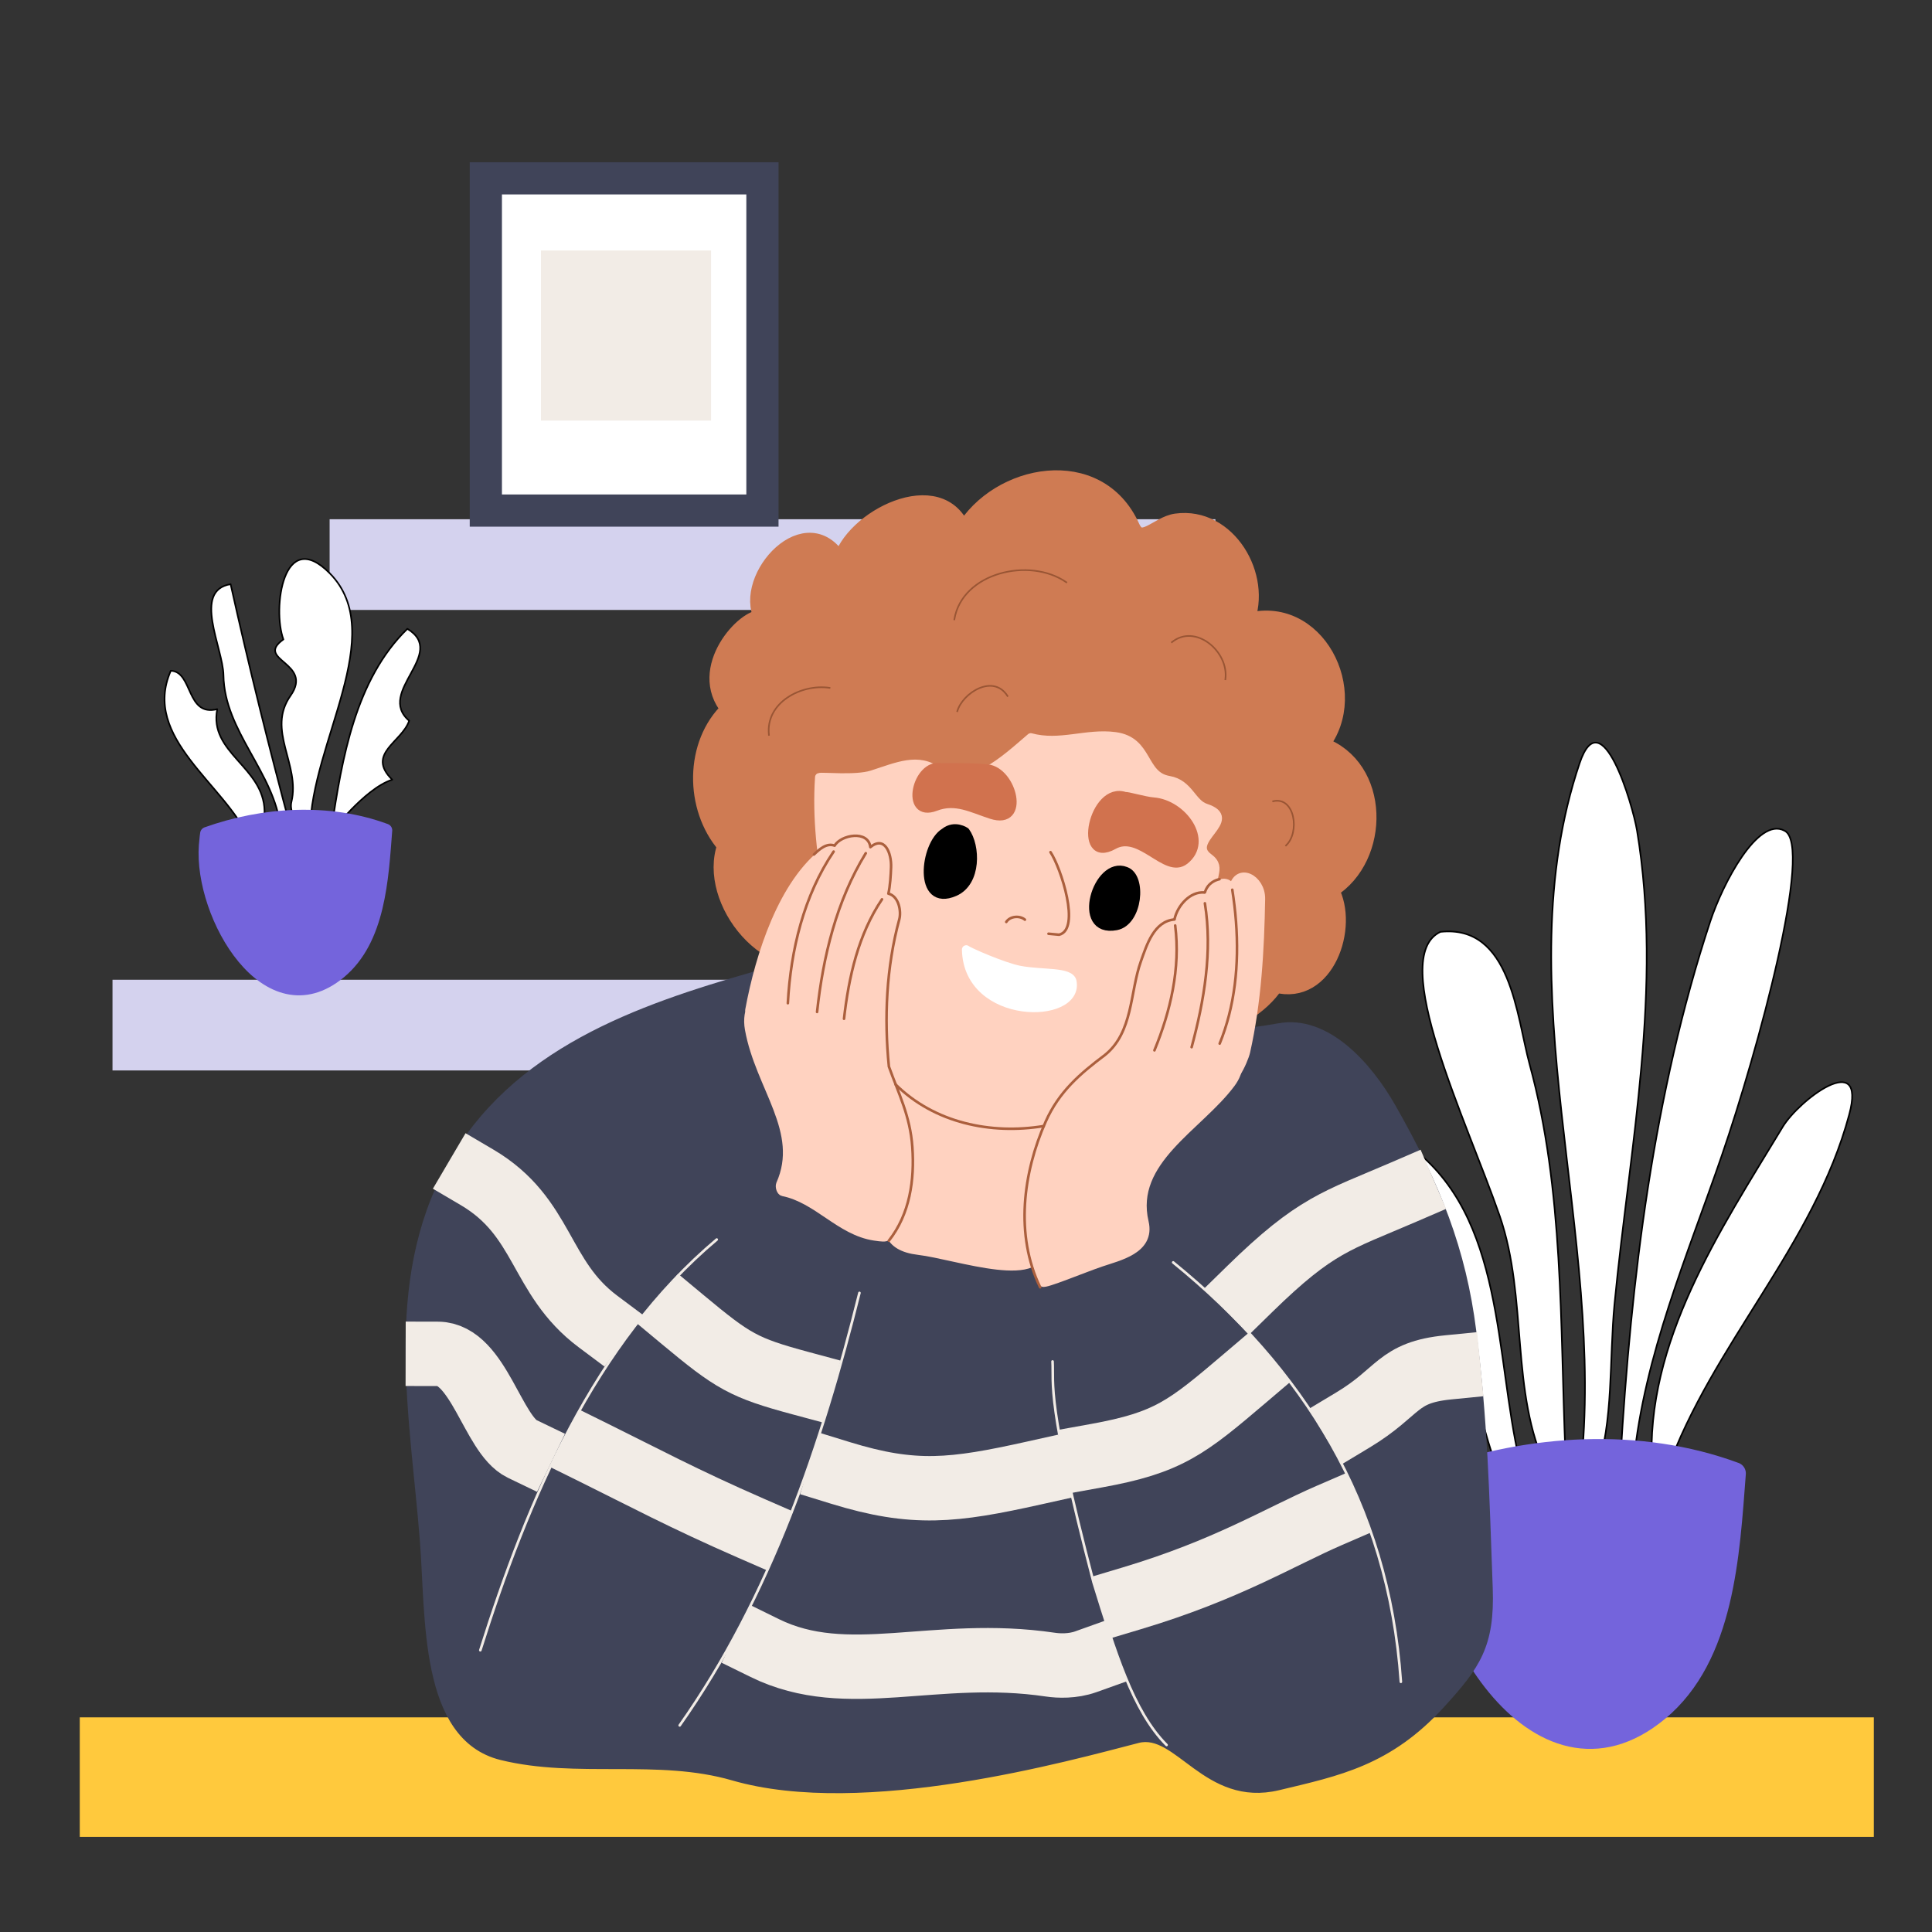
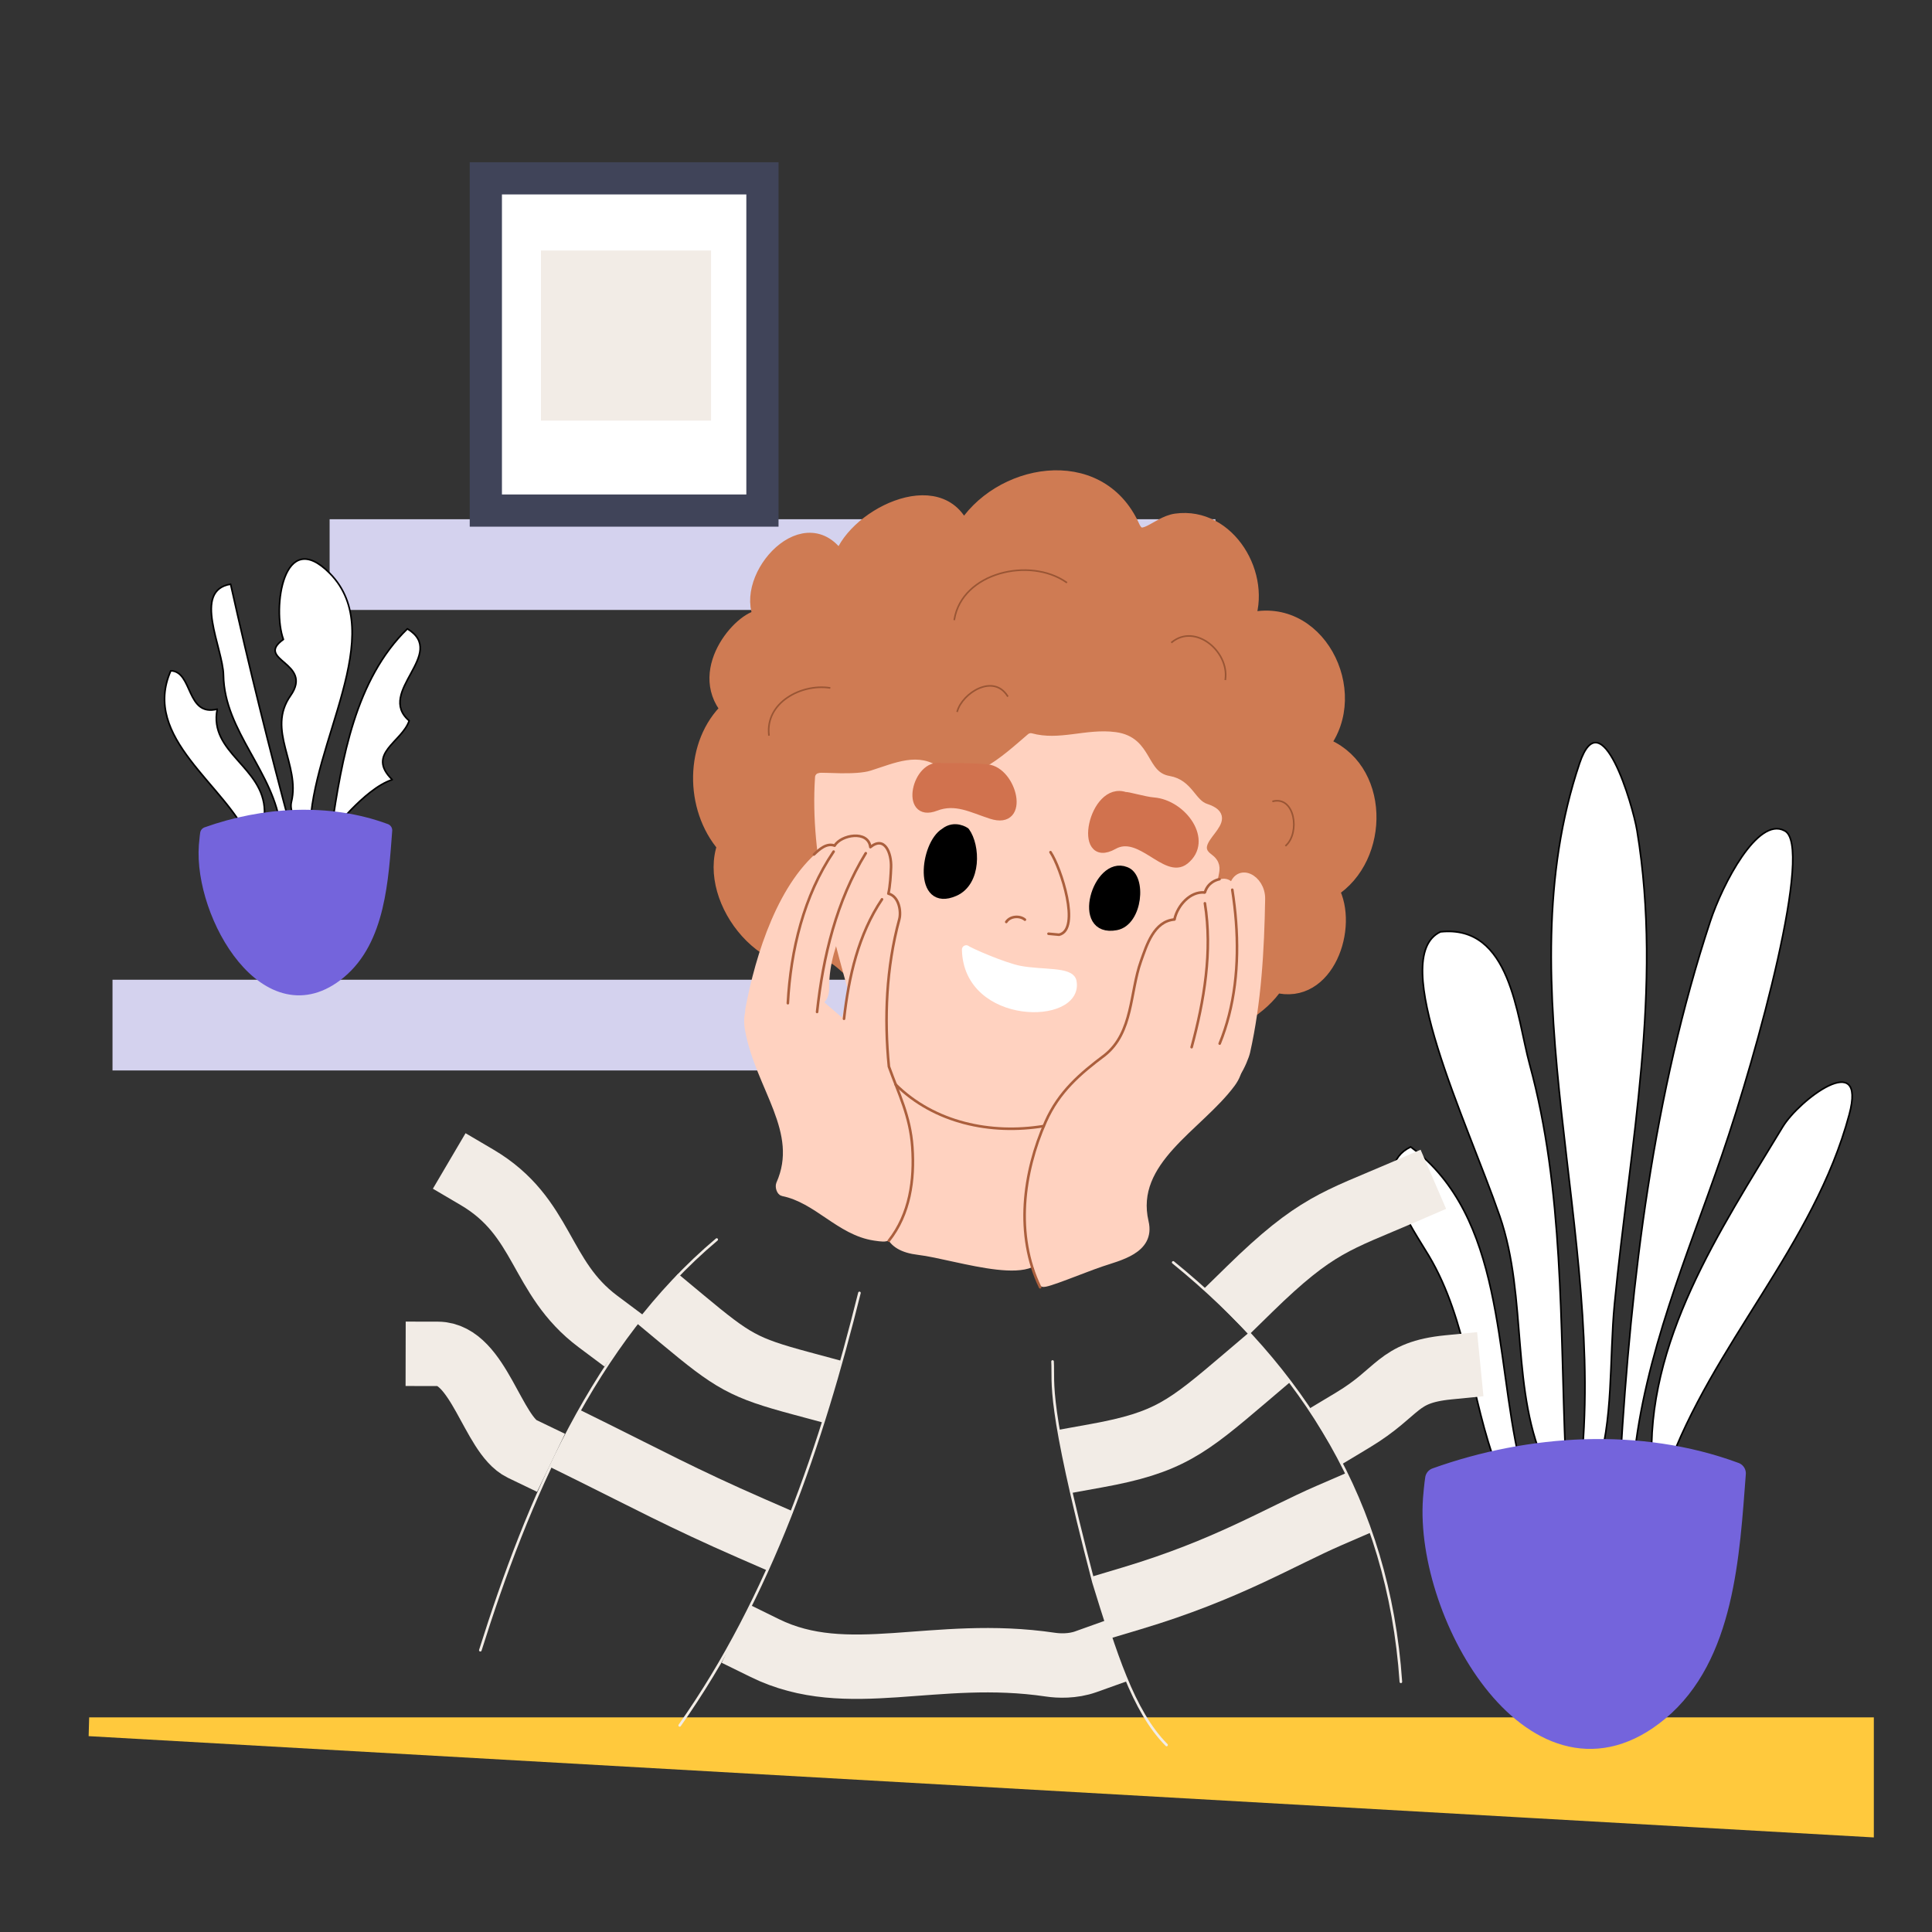
<svg xmlns="http://www.w3.org/2000/svg" viewBox="0,0,1200,1200" style="enable-background:new 0 0 1200 1200;" version="1.1">
  <rect x="0" y="0" width="1200" height="1200" fill="#333333" stroke="none" />
  <defs />
  <g id="layer0">
    <path d="M76.552,615.207L613.387,615.207L613.387,658.211L76.552,658.211L76.552,615.207Z" stroke="#D4D2EE" stroke-width="13.341" fill="#D4D2EE" />
  </g>
  <g id="layer1">
    <path d="M211.403,329.176L748.237,329.176L748.237,372.18L211.403,372.18L211.403,329.176Z" stroke="#D4D2EE" stroke-width="13.341" fill="#D4D2EE" />
  </g>
  <g id="layer2">
    <path d="M301.763,110.766L473.561,110.766L473.561,317.127L301.763,317.127L301.763,110.766Z" stroke="#404459" stroke-width="20" fill="#FFFFFF" />
    <path d="M345.999,165.598L431.64,165.598L431.64,251.239L345.999,251.239L345.999,165.598Z" stroke="#F2ECE6" stroke-width="20" fill="#F2ECE6" />
  </g>
  <g id="layer3">
    <path d="M981.636,913.965C998.218,767.111 933.962,613.733 981.119,474.06C994.716,433.788 1014.13,499.86 1016.79,515.932C1032.99,613.828 1012.33,711.598 1002.83,809.546C999.435,844.57 1002.38,882.598 991.458,914.482C991.458,914.482 988.356,914.998 981.636,913.965Z" stroke="#000000" stroke-width="1" stroke-linecap="square" fill="#FFFFFF" stroke-linejoin="round" />
    <path d="M1006.45,906.728C1013.11,794.218 1026.9,679.532 1062.28,572.276C1069.97,548.966 1091.77,507.138 1108.3,515.932C1126.91,524.367 1091.56,653.471 1069.51,717.533C1048.06,779.866 1021.33,841.524 1014.72,907.762C1012.61,908.571 1007.48,905.694 1006.45,906.728Z" stroke="#000000" stroke-width="1" stroke-linecap="square" fill="#FFFFFF" stroke-linejoin="round" />
    <path d="M1026.09,911.38C1021.74,833.48 1068.48,764.12 1107.25,699.957C1117.38,683.19 1159.61,651.151 1148.6,692.203C1126.77,773.623 1063.35,835.161 1035.4,913.448C1032.86,912.943 1027.64,909.829 1026.09,911.38Z" stroke="#000000" stroke-width="1" stroke-linecap="square" fill="#FFFFFF" stroke-linejoin="round" />
    <path d="M972.331,903.109C968.915,822.586 971.438,739.362 950.103,661.188C941.889,631.087 938.487,574.138 894.689,578.79C861.456,594.453 911.182,696.46 931.494,755.268C949.204,806.542 937.667,864.731 960.959,912.931C965.414,922.151 972.331,899.491 972.331,903.109Z" stroke="#000000" stroke-width="1" stroke-linecap="square" fill="#FFFFFF" stroke-linejoin="round" />
    <path d="M943.9,907.762C928.455,841.631 934.615,755.684 876.183,712.363C850,725.145 877.364,762.922 887.555,780.081C911.615,820.589 913.482,869.059 929.943,911.897C933.029,919.927 945.451,905.177 943.9,907.762Z" stroke="#000000" stroke-width="1" stroke-linecap="square" fill="#FFFFFF" stroke-linejoin="round" />
  </g>
  <g id="layer4">
-     <path d="M55.388,1072.52L1158.03,1072.52L1158.03,1135.08L55.388,1135.08L55.388,1072.52Z" stroke="#FFC93D" stroke-width="11.683" fill="#FFC93D" />
+     <path d="M55.388,1072.52L1158.03,1072.52L1158.03,1135.08L55.388,1072.52Z" stroke="#FFC93D" stroke-width="11.683" fill="#FFC93D" />
  </g>
  <g id="layer5">
    <path d="M890.751,930.885C885.372,1003.44 955.223,1124.17 1029.8,1062.28C1070.61,1028.41 1073.6,965.367 1077.47,915.145C1018.38,893.293 950.317,897.733 892.075,918.566C892.075,918.566 891.413,922.673 890.751,930.885Z" stroke="#7464DC" stroke-width="13.82" stroke-linecap="square" fill="#7464DC" stroke-linejoin="round" />
  </g>
  <g id="layer6">
    <path d="M205.897,514.77C212.36,471.288 220.721,422.028 253.028,390.566C278.395,405.979 233.233,429.757 254.137,447.677C249.602,461.053 227.235,468.132 243.602,484.273C225.623,490.156 206.452,517.542 205.897,514.77Z" stroke="#000000" stroke-width="1" stroke-linecap="square" fill="#FFFFFF" stroke-linejoin="round" />
    <path d="M192.657,515.257C193.013,461.762 241.917,393.723 204.856,356.12C175.859,326.699 169.024,378.21 176.023,397.152C157.814,410.158 195.009,411.442 180.459,432.084C165.272,453.629 186.657,474.898 181.013,498.068C178.435,508.65 194.875,522.465 192.657,515.257Z" stroke="#000000" stroke-width="1" stroke-linecap="square" fill="#FFFFFF" stroke-linejoin="round" />
    <path d="M154.885,521.424C140.132,487.274 87.64,458.363 106.09,416.626C119.893,417.1 115.476,445.316 134.923,440.469C129.589,467.604 163.75,476.286 164.311,503.68C164.446,510.275 158.766,524.751 154.885,521.424Z" stroke="#000000" stroke-width="1" stroke-linecap="square" fill="#FFFFFF" stroke-linejoin="round" />
    <path d="M174.292,514.215C170.533,479.751 139.328,454.365 138.805,419.399C138.552,402.486 119.283,366.723 143.241,362.842C154.794,414.735 167.066,464.111 180.945,515.879C180.945,515.879 178.173,518.097 174.292,514.215Z" stroke="#000000" stroke-width="1" stroke-linecap="square" fill="#FFFFFF" stroke-linejoin="round" />
  </g>
  <g id="layer7">
    <path d="M127.646,525.162C124.425,568.62 166.261,640.927 210.926,603.859C235.368,583.575 237.16,545.815 239.479,515.735C204.089,502.647 163.322,505.307 128.439,517.785C128.439,517.785 128.043,520.244 127.646,525.162Z" stroke="#7464DC" stroke-width="8.277" stroke-linecap="square" fill="#7464DC" stroke-linejoin="round" />
  </g>
  <g id="layer8">
-     <path d="M468.454,606.196C396.625,626.86 319.176,653.549 279.726,725.43C240.362,797.156 257.483,880.053 263.499,957.195C267.177,1004.35 263.055,1078.56 311.475,1090.54C358.097,1102.07 408.616,1089.67 455.402,1103.24C536.54,1126.78 663.974,1090.93 706.625,1079.96C731.867,1073.47 749.386,1119.97 793.938,1109.29C831.035,1100.4 862.435,1094.24 895.152,1058.21C916.676,1034.51 925.795,1022.05 924.48,986.374C922.221,925.109 921.403,883.561 914.25,826.81C907.942,776.769 892.301,737.003 864.407,687.963C849.486,661.73 823.585,632.94 794.444,638.249C698.978,655.642 594.003,625.076 498.087,605.138C496.354,604.778 495.145,610.603 484.329,605.138C484.329,605.138 469.513,606.902 468.454,606.196Z" stroke="#404459" stroke-width="5.37" stroke-linecap="round" fill="#404459" stroke-linejoin="round" />
-   </g>
+     </g>
  <g id="layer9" visibility="hidden">
    <path d="M275.445,732.792C311.425,739.686 343.14,758.451 381.276,772.364C437.205,792.77 493.995,819.847 551.215,829.13C637.626,843.149 735.821,852.64 795.675,779.029C819.897,749.239 876.234,728.941 887.101,731.486C888.186,735.602 904.161,762.237 906.204,783.748C907.106,793.245 891.163,800.576 876.915,807.503C792.182,848.699 711.603,912.315 603.621,889.293C514.684,870.331 428.721,838.903 333.414,839.008C300.719,839.043 281.255,809.23 257.684,791.751C259.931,773.122 271.02,736.222 275.445,732.792Z" stroke="#F2ECE6" stroke-width="5.37" stroke-linecap="round" fill="#F2ECE6" stroke-linejoin="round" />
    <path d="M255.295,871.301C254.881,864.91 255.166,863.71 254.622,856.933C254.247,847.162 286.421,853.874 296.989,861.254C337.925,887.135 342.033,910.139 385.029,924.958C477.33,956.771 568.695,916.139 663.186,952.753C741.944,983.271 807.583,929.616 874.571,896.41C899.675,883.965 917.112,870.665 918.574,869.935C921.071,868.69 921.021,888.588 922.802,909.204C927.107,959.057 924.068,942.136 869.724,963.317C748.266,1010.66 622.131,1001.01 489.914,993.951C421.455,990.296 383.393,966.206 309.022,951.01C303.449,949.872 262.776,948.641 262.044,941.757C259.555,918.366 256.161,878.311 255.295,871.301Z" stroke="#F2ECE6" stroke-width="5.37" stroke-linecap="round" fill="#F2ECE6" stroke-linejoin="round" />
  </g>
  <g id="layer10">
    <path d="M296.254,731.235C338.265,755.961 334.716,793.37 371.403,820.796" stroke="#F2ECE6" stroke-width="40" stroke-linecap="square" fill="none" stroke-linejoin="round" />
    <path d="M271.953,840.909C297.078,840.962 306.174,891.207 324.224,899.896" stroke="#F2ECE6" stroke-width="40" stroke-linecap="square" fill="none" stroke-linejoin="round" />
    <path d="M776.212,800.652C817.353,760.431 830.225,758.396 871.917,740.403" stroke="#F2ECE6" stroke-width="40" stroke-linecap="square" fill="none" stroke-linejoin="round" />
    <path d="M840.361,881.959C869.59,864.386 867.408,852.468 899.528,849.292" stroke="#F2ECE6" stroke-width="40" stroke-linecap="square" fill="none" stroke-linejoin="round" />
    <path d="M475.015,1023.64C526.608,1048.98 580.362,1023.21 652.508,1033.95C657.585,1034.71 666.274,1035.06 674.411,1032.15" stroke="#F2ECE6" stroke-width="40" stroke-linecap="square" fill="none" stroke-linejoin="round" />
-     <path d="M521.979,914.845C567.713,928.934 592.018,926.079 642.165,914.925" stroke="#F2ECE6" stroke-width="40" stroke-linecap="square" fill="none" stroke-linejoin="round" />
  </g>
  <g id="layer11">
    <path d="M681.014,904.164C725.85,896.053 737.144,886.78 773.439,855.898" stroke="#F2ECE6" stroke-width="40" stroke-linecap="square" fill="none" stroke-linejoin="round" />
    <path d="M703.118,992.699C762.148,975.014 794.572,954.728 825.715,941.236" stroke="#F2ECE6" stroke-width="40" stroke-linecap="square" fill="none" stroke-linejoin="round" />
    <path d="M423.732,819.363C455.453,845.766 461.708,849.535 497.574,859.201" stroke="#F2ECE6" stroke-width="40" stroke-linecap="square" fill="none" stroke-linejoin="round" />
    <path d="M368.934,902.352C399.032,917.233 424.779,931.025 466.233,949.115" stroke="#F2ECE6" stroke-width="40" stroke-linecap="square" fill="none" stroke-linejoin="round" />
  </g>
  <g id="layer12">
    <path d="M473.493,383.894C460.175,358.925 502.066,312.886 522.108,349.6C528.177,322.08 584.543,293.241 598.233,330.003C619.772,292.887 682.093,280.913 703,327.365C708.83,340.319 718.905,325.581 730.511,323.974C762.731,319.512 785.353,358.076 773.849,386.155C817.538,373.155 846.483,429.991 820.58,462.658C858.618,476.109 858.741,532.651 826.609,552.727C839.081,575.449 823.827,619.965 792.315,611.517C774.349,638.976 718.197,656.995 698.101,620.184C672.211,647.659 611.743,647.108 601.625,601.718C599.321,619.963 569.577,622.631 554.141,619.054C538.291,615.381 527.894,598.68 517.209,593.051C478.149,609.747 438.21,559.234 450.505,525.216C430.086,501.707 430.134,461.855 452.766,440.423C431.703,415.272 463.068,382.017 473.493,383.894Z" stroke="#CF7B53" stroke-width="10" stroke-linecap="square" fill="#CF7B53" stroke-linejoin="round" />
  </g>
  <g id="layer13">
    <path d="M557.269,664.594C543.761,674.047 560.301,687.938 563.4,705.349C567.598,728.934 530.133,772.017 570.614,776.762C594.4,779.551 651.23,800.28 646.715,770.992C642.028,740.586 656.608,714.128 662.224,686.595C631.992,672.403 596.821,669.689 564.122,664.594C564.122,664.594 561.958,666.036 557.269,664.594Z" stroke="#FFD2C0" stroke-width="5.37" stroke-linecap="round" fill="#FFD2C0" stroke-linejoin="round" />
  </g>
  <g id="layer14">
    <path d="M508.916,482.799C505.541,533.337 520.486,583.085 534.094,631.372C543.351,664.218 569.323,689.904 605.772,695.564C645.715,701.767 699.531,697.678 717.372,653.147C730.803,619.623 745.281,586.103 757.067,551.981C748.743,546.004 760.342,539.66 750.716,532.701C735.887,521.98 770.775,508.988 748.901,501.852C740.156,498.999 738.589,486.772 725.992,484.613C709.139,481.726 713.761,460.206 692.648,457.394C674.806,455.017 658.266,462.996 640.25,458.074C624.451,471.592 601.529,493.618 582.862,479.396C570.407,469.906 557.238,476.227 541.58,481.211C531.415,484.446 510.277,482.118 508.916,482.799Z" stroke="#FFD2C0" stroke-width="5.37" stroke-linecap="round" fill="#FFD2C0" stroke-linejoin="round" />
  </g>
  <g id="layer15">
    <path d="M584.844,476.706C569.205,473.233 561.463,508.599 581.064,501.043C593.589,496.214 603.661,502.117 615.797,506.005C637.262,512.881 629.017,479.073 613.198,477.414C603.237,476.37 582.718,476.706 584.844,476.706Z" stroke="#D1724E" stroke-width="5.37" stroke-linecap="round" fill="#D1724E" stroke-linejoin="round" />
    <path d="M698.969,494.663C679.002,487.475 668.637,537.837 691.644,524.907C708.275,515.561 724.322,543.477 735.829,534.358C751.065,522.285 734.556,499.389 716.454,497.971C710.819,497.53 699.914,494.191 698.969,494.663Z" stroke="#D1724E" stroke-width="5.37" stroke-linecap="round" fill="#D1724E" stroke-linejoin="round" />
    <path d="M586.769,516.944C574.093,524.504 569.826,564.068 592.939,553.979C606.978,547.851 606.148,525.419 599.643,516.532C599.643,516.532 593.052,511.929 586.769,516.944Z" stroke="#000000" stroke-width="5.37" stroke-linecap="round" fill="#000000" stroke-linejoin="round" />
    <path d="M699.179,541.07C681.401,533.998 667.589,579.967 693.272,575.095C707.005,572.49 709.541,544.711 699.179,541.07Z" stroke="#000000" stroke-width="5.37" stroke-linecap="round" fill="#000000" stroke-linejoin="round" />
    <path d="M600.15,589.793C601.101,634.389 670.438,633.753 666.007,609.693C664.791,603.085 647.308,605.227 633.335,602.539C623.382,600.625 601.804,591.211 600.15,589.793Z" stroke="#FFFFFF" stroke-width="5.37" stroke-linecap="round" fill="#FFFFFF" stroke-linejoin="round" />
    <path d="M652.489,529.3C658.919,538.858 671.479,577.337 657.821,580.572L651.24,579.961" stroke="#AB5F3D" stroke-width="1.611" stroke-linecap="round" fill="none" stroke-linejoin="round" />
    <path d="M625.012,572.636C627.371,568.976 633.39,568.522 636.59,571.219" stroke="#AB5F3D" stroke-width="1.611" stroke-linecap="round" fill="none" stroke-linejoin="round" />
  </g>
  <g id="layer16">
    <path d="M592.765,384.698C597.633,355.608 639.5,345.794 662.315,361.663" stroke="#995534" stroke-width="1" stroke-linecap="square" fill="none" stroke-linejoin="round" />
    <path d="M727.878,398.874C742.38,387.051 763.425,404.534 761.102,421.91" stroke="#995534" stroke-width="1" stroke-linecap="square" fill="none" stroke-linejoin="round" />
    <path d="M477.587,456.463C475.374,436.314 497.734,424.616 515.242,427.226" stroke="#995534" stroke-width="1" stroke-linecap="square" fill="none" stroke-linejoin="round" />
    <path d="M790.783,497.661C804.261,494.553 807.519,517.043 798.757,525.127" stroke="#995534" stroke-width="1" stroke-linecap="square" fill="none" stroke-linejoin="round" />
    <path d="M594.609,441.737C597.856,430.399 616.893,418.308 625.766,432.279" stroke="#995534" stroke-width="1" stroke-linecap="square" fill="none" stroke-linejoin="round" />
  </g>
  <g id="layer17">
    <path d="M484.712,735.62C499.415,702.607 471.854,675.394 465.354,639.236C460.946,614.716 489.304,605.167 503.666,618.668C522.806,636.661 545.039,650.04 556.092,678.152C566.634,704.965 568.616,734.593 554.479,761.631C550.872,768.53 552.629,769.303 543.187,767.882C521.627,764.637 507.811,744.575 486.324,740.257C485.092,740.01 484.106,737.233 484.712,735.62Z" stroke="#FFD2C0" stroke-width="5.37" stroke-linecap="round" fill="#FFD2C0" stroke-linejoin="round" />
    <path d="M465.555,627.339C471.869,593.16 486.264,548.185 513.143,528.333C522.736,521.248 514.495,542.373 512.538,547.489C504.188,569.316 500.854,593.979 487.534,613.022C483.328,619.037 469.387,625.927 465.555,627.339Z" stroke="#FFD2C0" stroke-width="5.37" stroke-linecap="round" fill="#FFD2C0" stroke-linejoin="round" />
    <path d="M518.184,530.35C522.06,521.78 540.687,513.474 537.138,531.56C531.468,560.447 512.037,582.6 512.336,613.627C512.511,631.748 484.986,619.588 488.543,612.216C501.198,585.983 518.99,531.358 518.184,530.35Z" stroke="#FFD2C0" stroke-width="5.37" stroke-linecap="round" fill="#FFD2C0" stroke-linejoin="round" />
-     <path d="M538.953,531.963C547.902,519.877 553.926,532.517 551.051,545.07C544.34,574.371 536.38,602.791 527.056,631.775C521.69,648.453 513.042,627.413 512.941,618.668C512.6,589.257 536.331,535.391 538.953,531.963Z" stroke="#FFD2C0" stroke-width="5.37" stroke-linecap="round" fill="#FFD2C0" stroke-linejoin="round" />
    <path d="M546.01,563.822C551.647,549.549 558.33,565.165 555.689,573.501C545.28,606.356 547.373,634.563 548.833,660.811C549.589,674.407 538.019,653.213 533.105,650.729C521.207,644.715 524.96,634.063 528.064,623.911C534.252,603.673 546.212,564.024 546.01,563.822Z" stroke="#FFD2C0" stroke-width="5.37" stroke-linecap="round" fill="#FFD2C0" stroke-linejoin="round" />
  </g>
  <g id="layer18">
    <path d="M647.733,796.55C632.618,757.226 637.667,712.283 665.104,676.921C667.713,673.559 670.532,670.612 673.533,668.018C693.101,651.107 720.443,649.229 748.199,645.403C762.805,643.389 776.225,657.188 764.675,672.803C744.662,699.857 701.773,720.799 710.771,759.121C714.787,776.225 694.89,780.294 683.55,784.193C671.874,788.207 648.987,797.803 647.733,796.55Z" stroke="#FFD2C0" stroke-width="5.37" stroke-linecap="round" fill="#FFD2C0" stroke-linejoin="round" />
    <path d="M688.206,657.938C714.496,638.36 699.919,591.795 725.456,575.202C734.637,569.236 733.87,588.484 733.156,594.901C731.073,613.643 735.902,640.548 719.725,649.88C711.231,654.78 690.355,658.834 688.206,657.938Z" stroke="#FFD2C0" stroke-width="5.37" stroke-linecap="round" fill="#FFD2C0" stroke-linejoin="round" />
    <path d="M731.545,576.455C730.032,568.164 747.846,547.04 749.99,564.815C753.332,592.509 752.958,622.236 742.29,647.552C737.481,658.962 725.965,649.839 728.5,637.881C732.65,618.31 732.261,578.246 731.545,576.455Z" stroke="#FFD2C0" stroke-width="5.37" stroke-linecap="round" fill="#FFD2C0" stroke-linejoin="round" />
    <path d="M749.632,561.591C747.971,551.971 764.981,540.435 765.392,556.398C766.15,585.862 762.389,615.205 760.915,644.507C760.342,655.886 742.989,657.747 746.051,643.075C751.732,615.848 749.99,559.621 749.632,561.591Z" stroke="#FFD2C0" stroke-width="5.37" stroke-linecap="round" fill="#FFD2C0" stroke-linejoin="round" />
    <path d="M765.929,551.742C768.816,538.335 783.338,545.714 783.121,558.368C782.577,590.126 780.779,622.246 773.809,653.282C772.658,658.404 763.347,679.627 760.377,665.818C753.896,635.682 764.457,606.529 763.475,575.507C763.237,567.984 766.645,552.458 765.929,551.742Z" stroke="#FFD2C0" stroke-width="5.37" stroke-linecap="round" fill="#FFD2C0" stroke-linejoin="round" />
  </g>
  <g id="layer19">
-     <path d="M729.933,574.843C733.294,601.354 727.043,628.053 717.039,652.387" stroke="#AB5F3D" stroke-width="1.611" stroke-linecap="round" fill="none" stroke-linejoin="round" />
    <path d="M748.379,561.054C753.191,590.837 747.923,621.588 740.141,650.417" stroke="#AB5F3D" stroke-width="1.611" stroke-linecap="round" fill="none" stroke-linejoin="round" />
    <path d="M765.392,552.637C769.494,578.966 769.733,605.756 763.324,630.693C761.795,636.643 759.887,642.487 757.563,648.194" stroke="#AB5F3D" stroke-width="1.611" stroke-linecap="round" fill="none" stroke-linejoin="round" />
    <path d="M757.434,546.078C755.549,546.492 750.339,547.992 748.373,554.266" stroke="#AB5F3D" stroke-width="1.611" stroke-linecap="round" fill="none" stroke-linejoin="round" />
    <path d="M747.989,554.326C739.266,553.625 731.528,562.294 729.572,570.669" stroke="#AB5F3D" stroke-width="1.611" stroke-linecap="round" fill="none" stroke-linejoin="round" />
    <path d="M729.47,571.113C716.738,572.164 712.257,586.904 708.604,597.164C701.795,616.286 703.809,641.253 686.259,655.303C670.77,666.952 657.766,678.036 649.477,696.691C635.39,728.395 630.4,767.122 646.046,799.534" stroke="#AB5F3D" stroke-width="1.611" stroke-linecap="round" fill="none" stroke-linejoin="round" />
    <path d="M517.78,528.938C499.267,556.292 491.098,590.132 489.349,623.104" stroke="#AB5F3D" stroke-width="1.611" stroke-linecap="round" fill="none" stroke-linejoin="round" />
    <path d="M537.743,529.947C519.548,559.569 511.204,594.151 507.497,628.549" stroke="#AB5F3D" stroke-width="1.611" stroke-linecap="round" fill="none" stroke-linejoin="round" />
    <path d="M547.825,558.579C533.119,580.382 527.15,606.862 524.233,632.783" stroke="#AB5F3D" stroke-width="1.611" stroke-linecap="round" fill="none" stroke-linejoin="round" />
    <path d="M505.588,530.725C508.77,527.654 513.41,523.343 518.4,525.248C522.325,518.502 539.26,515.391 540.605,526.172C549.486,518.852 553.779,529.863 553.455,538.658C553.278,543.472 552.893,550.379 551.785,555.046C558.457,556.688 559.842,566.305 558.577,570.964C550.444,600.923 549.132,632.527 552.105,662.461C558.217,679.505 565.322,693.14 566.669,712.435C568.093,732.813 565.168,754.078 552.083,770.623" stroke="#AB5F3D" stroke-width="1.611" stroke-linecap="round" fill="none" stroke-linejoin="round" />
    <path d="M556.285,673.606C580.415,697.493 615.483,704.797 648.229,699.432" stroke="#AB5F3D" stroke-width="1.611" stroke-linecap="round" fill="none" stroke-linejoin="round" />
    <path d="M445.174,769.895C369.008,833.978 327.648,931.853 298.341,1024.99" stroke="#F2ECE6" stroke-width="1.611" stroke-linecap="round" fill="none" stroke-linejoin="round" />
    <path d="M533.815,803.051C510.374,897.059 478.707,991.537 422.168,1071.68" stroke="#F2ECE6" stroke-width="1.611" stroke-linecap="round" fill="none" stroke-linejoin="round" />
    <path d="M653.76,845.632C654.602,859.927 649.663,869.818 679.217,982.869C692.474,1025.67 703.655,1062.83 724.579,1083.84" stroke="#F2ECE6" stroke-width="1.611" stroke-linecap="round" fill="none" stroke-linejoin="round" />
    <path d="M728.689,784.104C809.176,849.598 862.425,932.659 870.109,1044.61" stroke="#F2ECE6" stroke-width="1.611" stroke-linecap="round" fill="none" stroke-linejoin="round" />
  </g>
</svg>